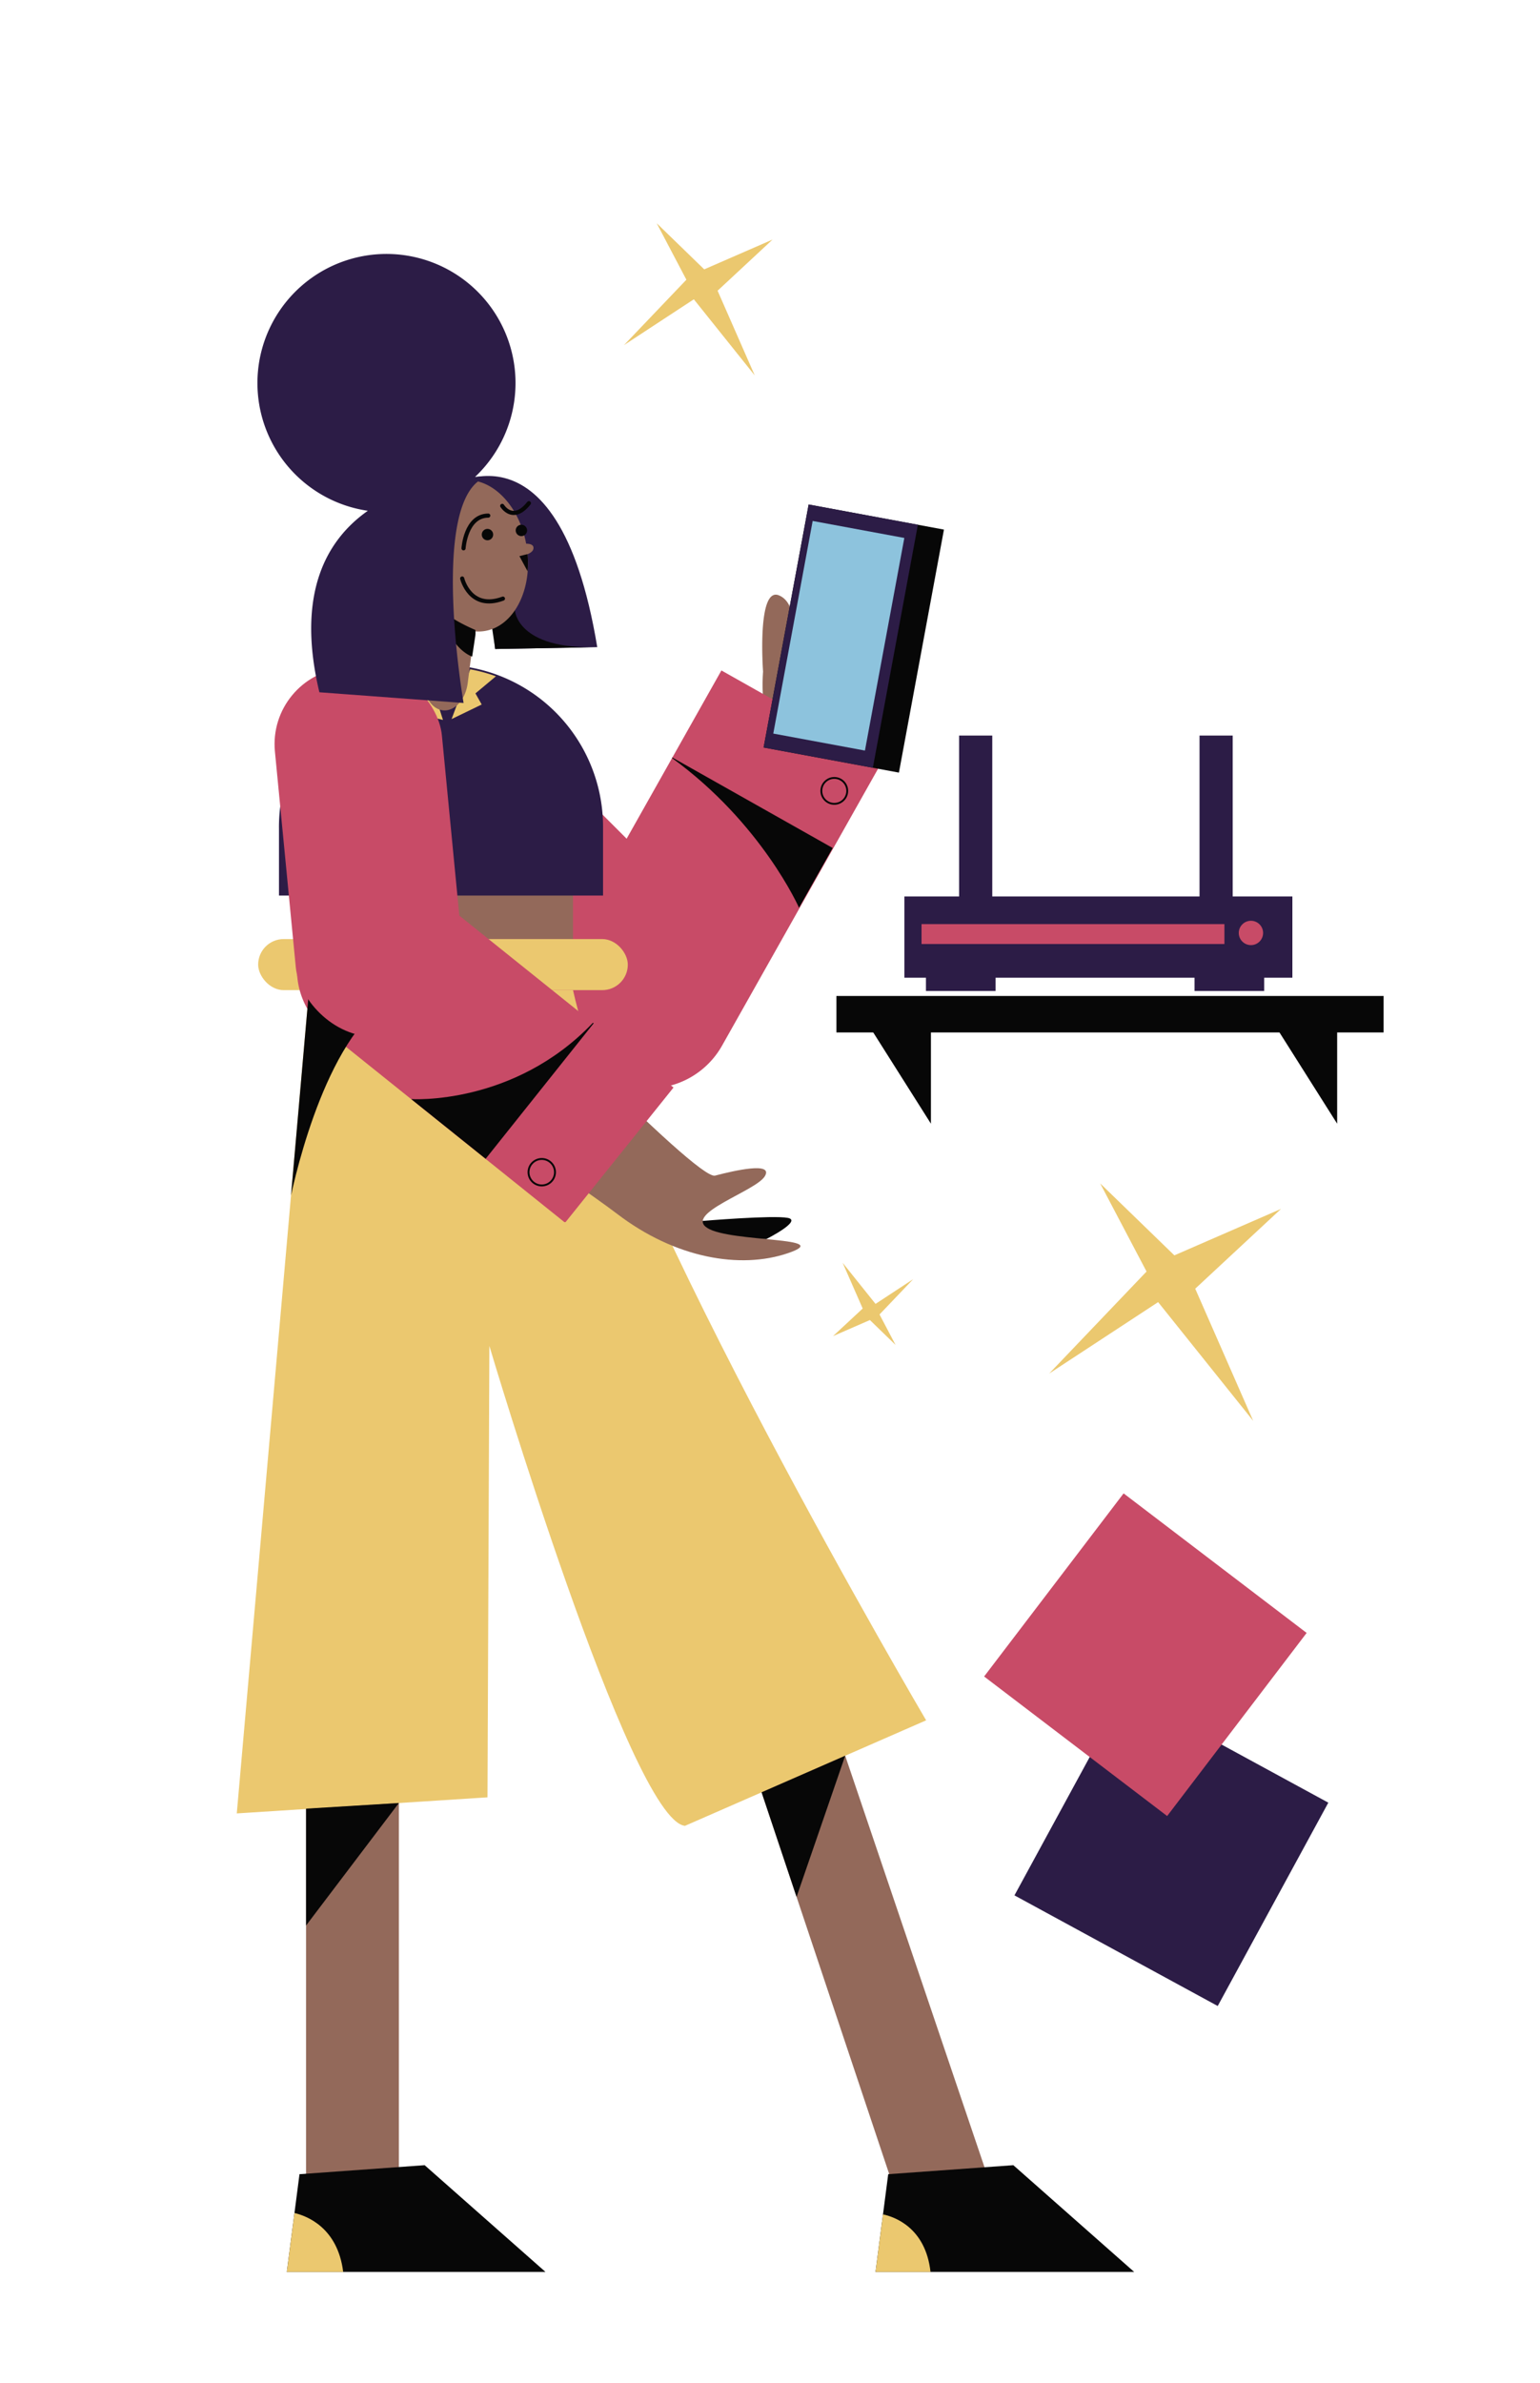
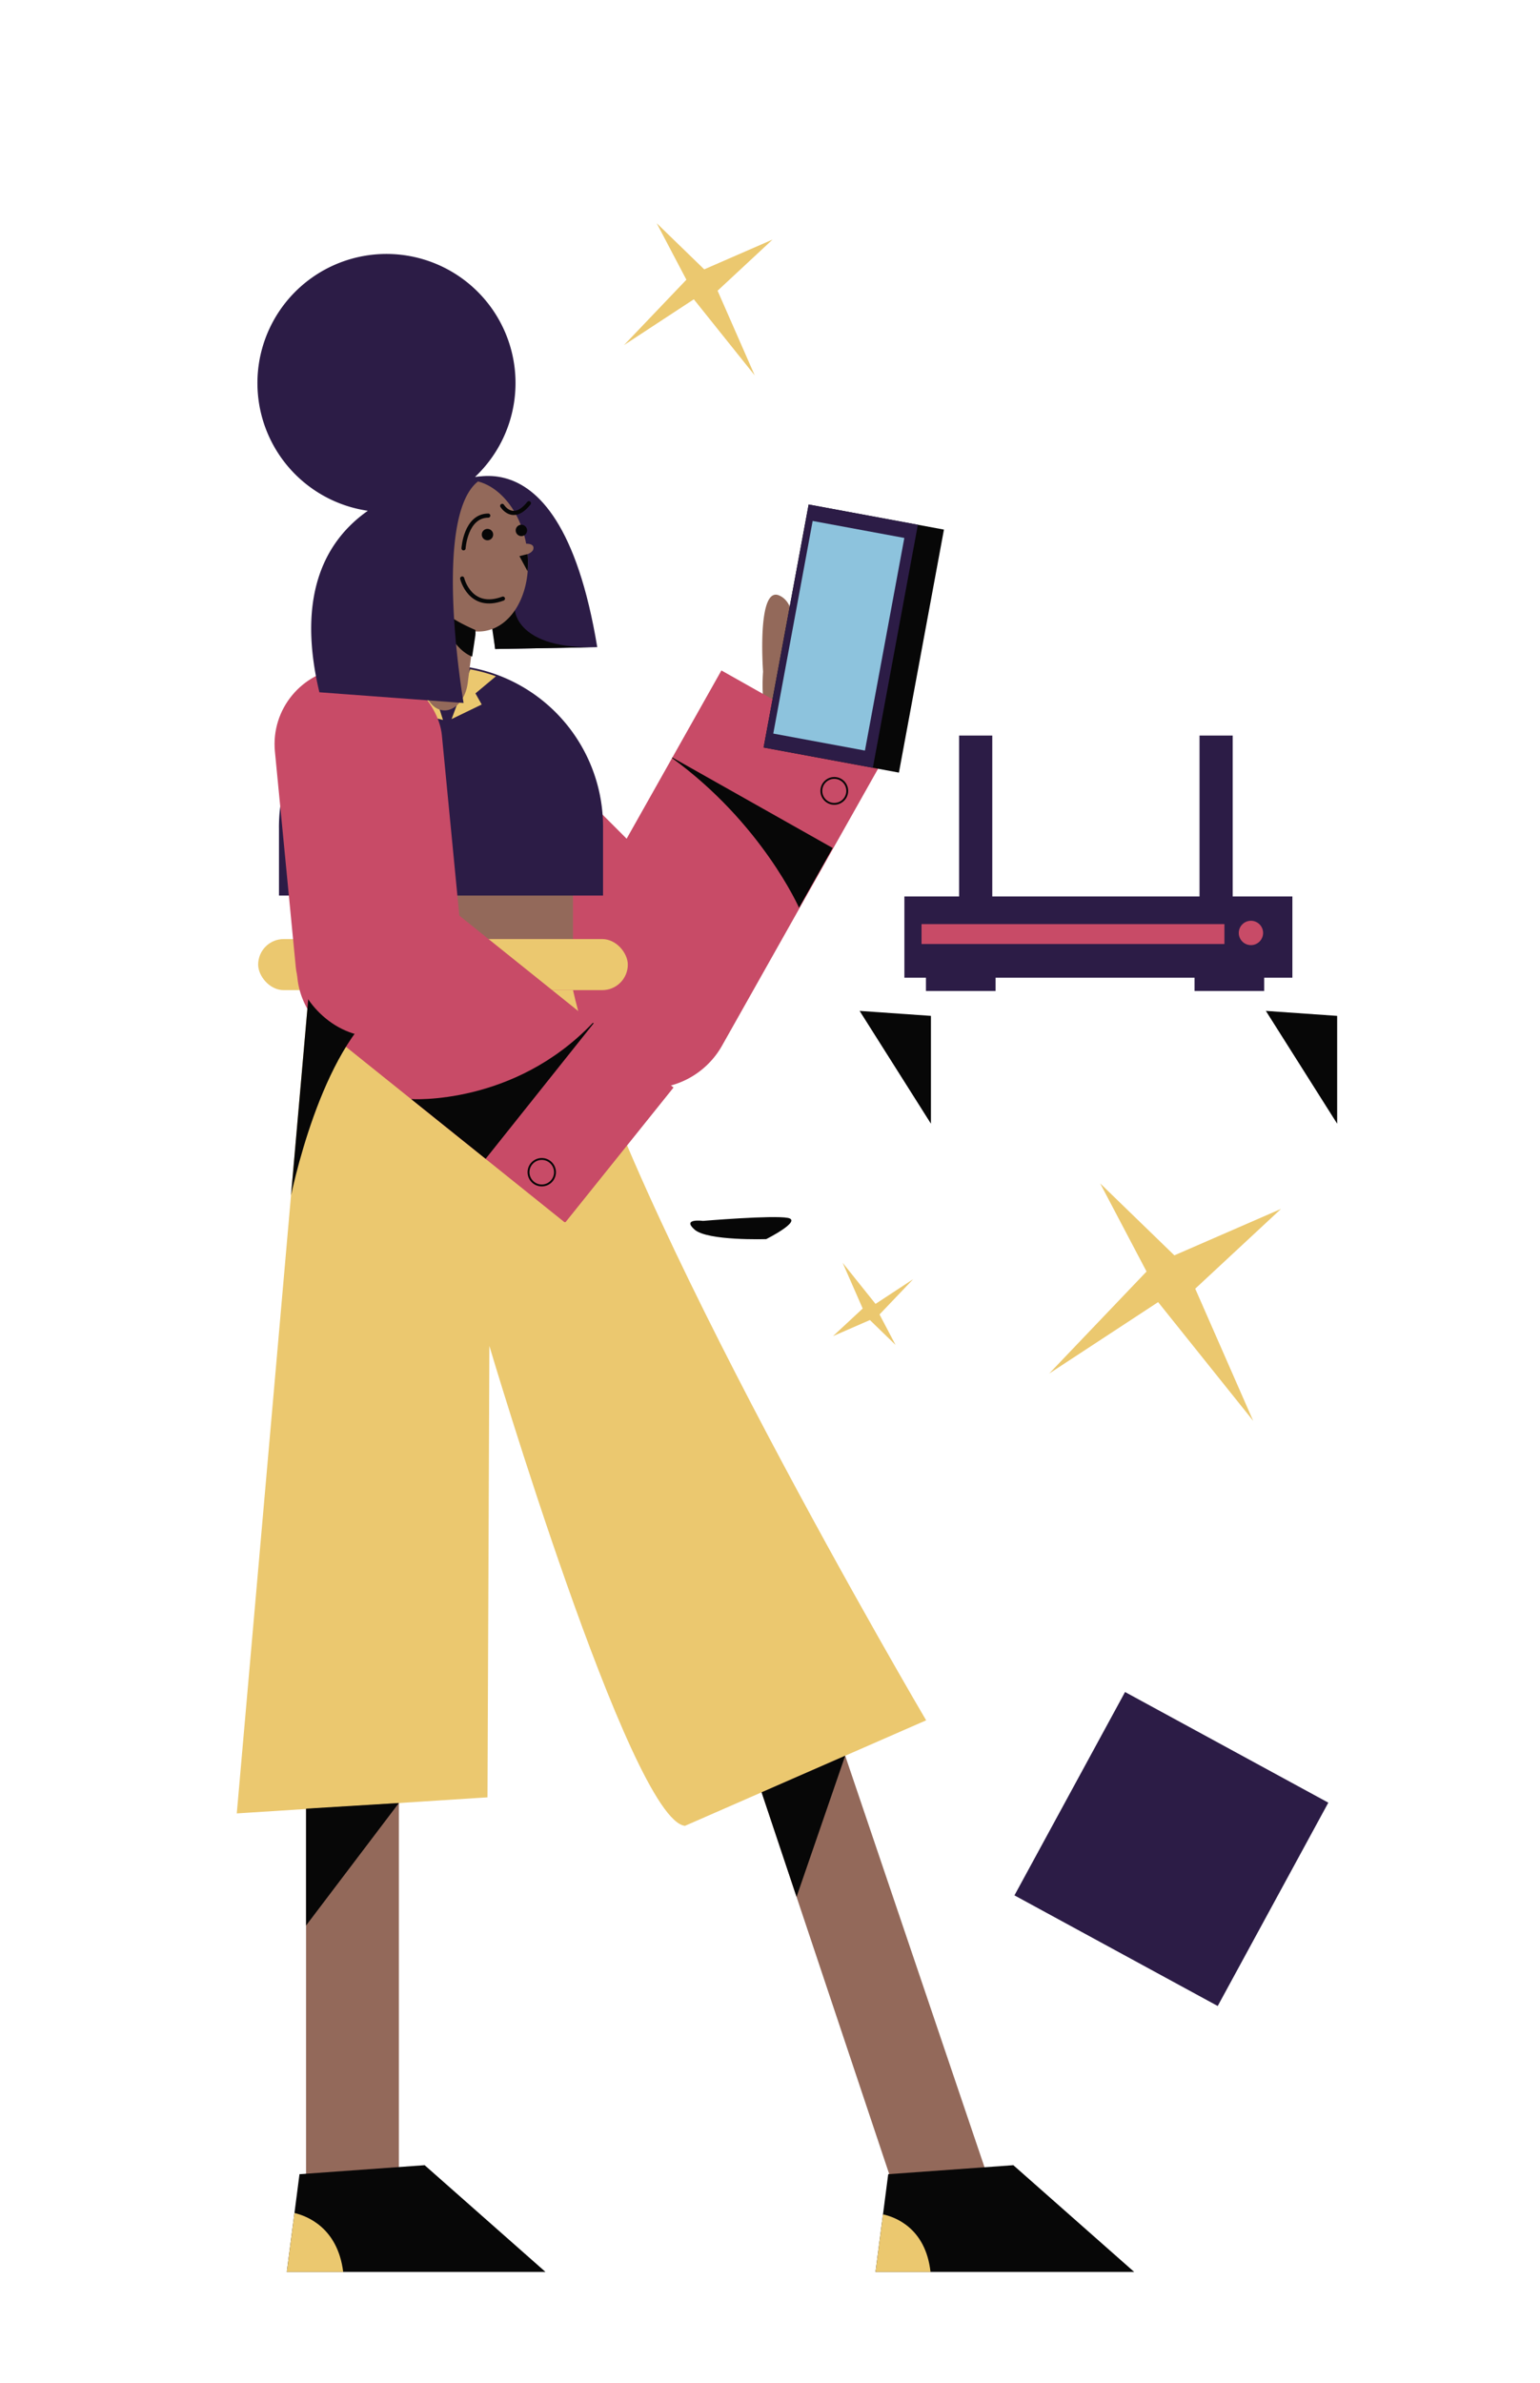
<svg xmlns="http://www.w3.org/2000/svg" id="Layer_1" data-name="Layer 1" viewBox="0 0 662.1 1024.24">
  <title>Mesa de trabajo 88</title>
  <path d="M302.24,524.7s30.11-2.53,36.48-1.29-9.28,9.12-9.28,9.12-25.24.85-30.84-4.1S302.24,524.7,302.24,524.7Z" fill="#070707" />
  <rect x="202.6" y="301.64" width="76.92" height="169.68" rx="35.13" transform="translate(-202.68 283.66) rotate(-45)" fill="#c84b67" />
  <path d="M328.07,288.63s-2.75-37,6.95-32.71,4.78,23.92,4.78,23.92L364,250.89a4,4,0,0,1,5.5-.66c3.38,2.5,6.62,8-3.95,18.65-13.55,13.63-14.29,15.57-14.29,15.57s24-28,30.55-21.94c6,5.54-17.63,29.88-17.63,29.88s17.6-22.3,23.63-16.21c5.41,5.47-15.1,24.68-15.1,24.68s14.08-16.7,20-13.52c6.95,3.75-35.82,41.31-35.82,41.31S325,332,328.07,288.63Z" fill="#93695a" />
  <path d="M379.05,327.65,310.44,449.38a36.12,36.12,0,0,1-49.21,13.74L255,459.59a36.12,36.12,0,0,1-13.73-49.21l47.69-84.62.13-.23,21.07-37.39,68.69,38.72A.57.57,0,0,1,379.05,327.65Z" fill="#c84b67" />
  <circle cx="358.69" cy="339.9" r="5.57" fill="none" stroke="#070707" stroke-miterlimit="10" stroke-width="0.8" />
  <path d="M358,364.44l-14.47,25.69s-15.95-36.26-54.64-64.37l.13-.23Z" fill="#070707" />
  <polygon points="429.58 950.02 391.25 961.11 315.21 733.7 350.69 717.09 429.58 950.02" fill="#93695a" />
  <rect x="131.58" y="758.6" width="39.91" height="182.26" fill="#93695a" />
  <rect x="132.85" y="379.9" width="113.5" height="23.68" fill="#93695a" />
  <path d="M259.27,356.21v28.67H119.94V356.21a69.67,69.67,0,1,1,139.33,0Z" fill="#2c1c46" />
  <rect x="110.99" y="403.58" width="158.93" height="21.95" rx="10.98" fill="#ebc86f" />
  <path d="M398.18,739.34,294.49,784.69c-23.59-2.62-84.09-206.25-84.09-206.25l-.81,194L101.8,779.35l23.32-265.63,7.74-88.19h113.5C266.09,515,398.18,739.34,398.18,739.34Z" fill="#ebc86f" />
  <polygon points="234.52 976.4 123.31 976.4 126.6 951.08 128.76 934.4 182.57 930.53 234.52 976.4" fill="#070707" />
  <path d="M147.55,976.4H123.31l3.29-25.32C131.94,952.33,145.18,957.35,147.55,976.4Z" fill="#ebc86f" />
  <polygon points="487.62 976.4 376.42 976.4 379.63 951.67 381.87 934.4 435.67 930.53 487.62 976.4" fill="#070707" />
  <path d="M400.06,976.4H376.42l3.21-24.73C384.4,952.68,397.94,957.24,400.06,976.4Z" fill="#ebc86f" />
  <path d="M183.27,286.91s-18.13,5.61-16.22,5.61,13.38,4,13.38,4l-2.79,9.79,12.81,3.1Z" fill="#ebc86f" />
  <path d="M204.41,298l2.69,4.77-12.95,6.27,8-21.4a69.12,69.12,0,0,1,11.07,3Z" fill="#ebc86f" />
-   <path d="M157.8,447.73S246.08,507,265.3,521.66c25.15,19.22,53.06,23.85,73.44,16.92,20.82-7.09-24.52-4.51-34.6-10.81s20.77-15.83,24.67-22.24-13.32-2.39-21.39-.29-99.92-94.07-99.92-94.07l-56.66,31.71" fill="#93695a" />
  <path d="M164.55,362h73.93a.55.55,0,0,1,.55.55v131a33.87,33.87,0,0,1-33.87,33.87h-6.74a33.87,33.87,0,0,1-33.87-33.87V362a0,0,0,0,1,0,0Z" transform="translate(674.9 565.57) rotate(128.74)" fill="#c84b67" />
  <circle cx="232.92" cy="503.78" r="5.69" fill="none" stroke="#070707" stroke-miterlimit="10" stroke-width="0.82" />
  <path d="M176,425.53c-31.08,8.62-46.7,69.18-50.88,88.19l7.74-88.19Z" fill="#070707" />
  <path d="M254.92,439.55c-34,35.73-78.13,32.81-78.13,32.81l32,25.66,46.44-58.23Z" fill="#070707" />
  <path d="M131.58,827.53l39.91-52.65-39.91,2.42Z" fill="#070707" />
  <polygon points="327.44 770.28 363.38 754.56 342.47 815.22 327.44 770.28" fill="#070707" />
  <path d="M190,211s49.54-37.2,66.78,67.13l-43.92.79S207.12,204.29,190,211Z" fill="#2c1c46" />
  <path d="M221.37,262.23s.68,16.91,35.45,15.91l-43.92.79-1.29-8.77" fill="#070707" />
  <path d="M229.36,235.35c-.08-1.25-1.42-1.67-3.15-1.69-3.16-16.91-15.21-28.93-27.55-27.13-9.68,1.41-16.75,10.94-18.48,23.25a10.87,10.87,0,1,0,1.39,18.53,41,41,0,0,0,4.7,10.54l-4,31.31c0,.33-.08.65-.1,1-.54,7,2.85,13.16,7.8,14.05,5.17.92,10.17-4.31,11.11-11.63l2.72-21.19.13-1.07a16.9,16.9,0,0,0,4.2-.09c12.14-1.77,20.18-16.31,18.71-33.07C228.3,237.54,229.44,236.67,229.36,235.35Z" fill="#93695a" />
  <circle cx="224.16" cy="227.96" r="2.45" fill="#070707" />
  <circle cx="209.58" cy="229.75" r="2.45" fill="#070707" />
  <path d="M199.29,235.65s.88-14,10.63-14.06" fill="none" stroke="#070707" stroke-linecap="round" stroke-miterlimit="10" stroke-width="1.78" />
  <path d="M215.92,217.41s4.58,7.53,11.47-1.15" fill="none" stroke="#070707" stroke-linecap="round" stroke-miterlimit="10" stroke-width="1.78" />
  <path d="M226.83,238.13a43,43,0,0,1,0,7.4L223.32,239Z" fill="#070707" />
  <path d="M170.82,240.53s4.87-4.64,9.46,1.92" fill="none" stroke="#070707" stroke-linecap="round" stroke-miterlimit="10" stroke-width="1.78" />
  <path d="M176.62,234s-3.76,2,2.57,7.14" fill="none" stroke="#070707" stroke-linecap="round" stroke-miterlimit="10" stroke-width="1.78" />
  <path d="M198.71,248.62s3.33,13.93,17.52,8.65" fill="none" stroke="#070707" stroke-linecap="round" stroke-miterlimit="10" stroke-width="1.78" />
  <path d="M204.35,273.3,203,282.2c-7-2.77-11.51-11.84-13.83-17.89a55,55,0,0,1-1.86-5.71,12.35,12.35,0,0,0,3.78,4.58c4.42,3.67,11.1,6.63,13.27,7.55A10.07,10.07,0,0,1,204.35,273.3Z" fill="#070707" />
  <rect x="122.54" y="286.34" width="72.12" height="159.09" rx="32.94" transform="translate(-34.54 16.99) rotate(-5.53)" fill="#c84b67" />
  <path d="M209.36,204.84s-1.91-.06-5.11.12a55.48,55.48,0,1,0-46.11,14.56c-17.75,12.47-30.95,35.48-20.83,78l62,4.6S183.94,213,209.36,204.84Z" fill="#2c1c46" />
  <rect x="337.5" y="221.31" width="59.17" height="106.22" transform="translate(56.14 -62.29) rotate(10.5)" fill="#070707" />
  <rect x="337.6" y="220.27" width="47.76" height="106.22" transform="translate(55.86 -61.29) rotate(10.5)" fill="#2c1c46" />
  <rect x="340.6" y="226.76" width="40.08" height="92.93" transform="translate(55.82 -61.14) rotate(10.5)" fill="#8dc3dd" />
-   <rect x="359.6" y="428.04" width="235.25" height="15.68" fill="#070707" />
  <polygon points="400.24 436.59 400.24 482.93 369.58 434.45 400.24 436.59" fill="#070707" />
  <polygon points="574.89 436.59 574.89 482.93 544.24 434.45 574.89 436.59" fill="#070707" />
  <polygon points="555.64 385.26 555.64 420.19 543.52 420.19 543.52 425.9 513.58 425.9 513.58 420.19 428.04 420.19 428.04 425.9 398.1 425.9 398.1 420.19 388.83 420.19 388.83 385.26 412.36 385.26 412.36 316.12 426.61 316.12 426.61 385.26 515.72 385.26 515.72 316.12 529.98 316.12 529.98 385.26 555.64 385.26" fill="#2c1c46" />
  <rect x="396.2" y="397.15" width="130.22" height="8.55" fill="#c84b67" />
  <circle cx="537.82" cy="400.95" r="5.23" fill="#c84b67" />
  <polygon points="282.33 95.93 295.1 120.21 268.27 148.32 298.3 128.63 324.49 161.34 308.52 124.94 332.15 102.96 302.77 115.76 282.33 95.93" fill="#ebc86f" />
  <polygon points="473 508.58 492.94 546.46 451.07 590.32 497.92 559.61 538.79 610.64 513.87 553.84 550.75 519.55 504.9 539.51 473 508.58" fill="#ebc86f" />
  <polygon points="385.03 578.01 378.14 564.91 392.61 549.75 376.42 560.37 362.29 542.72 370.9 562.36 358.15 574.22 374 567.31 385.03 578.01" fill="#ebc86f" />
  <rect x="453.88" y="744.92" width="99.49" height="99.49" transform="translate(-435.11 857.24) rotate(-61.45)" fill="#2c1c46" />
-   <rect x="442.97" y="661.67" width="98.94" height="98.94" transform="translate(-371.66 671.77) rotate(-52.69)" fill="#c84b67" />
</svg>